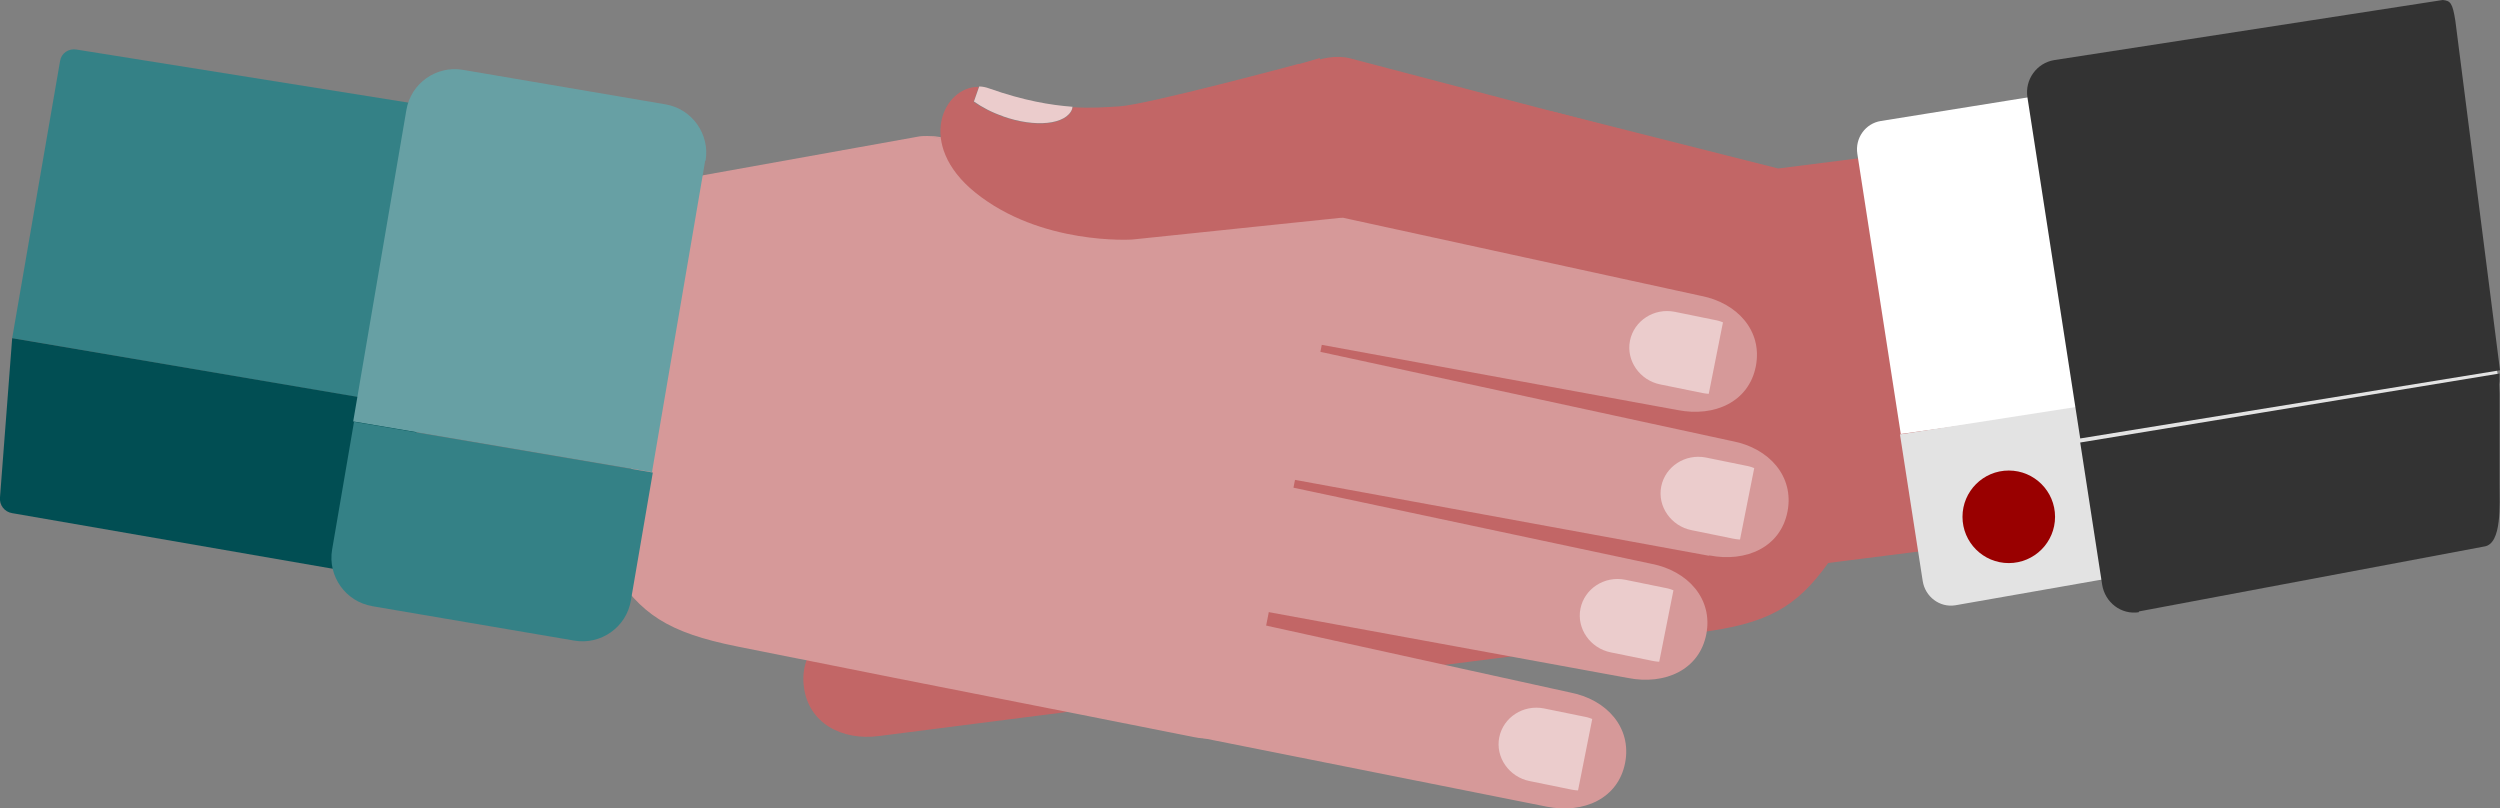
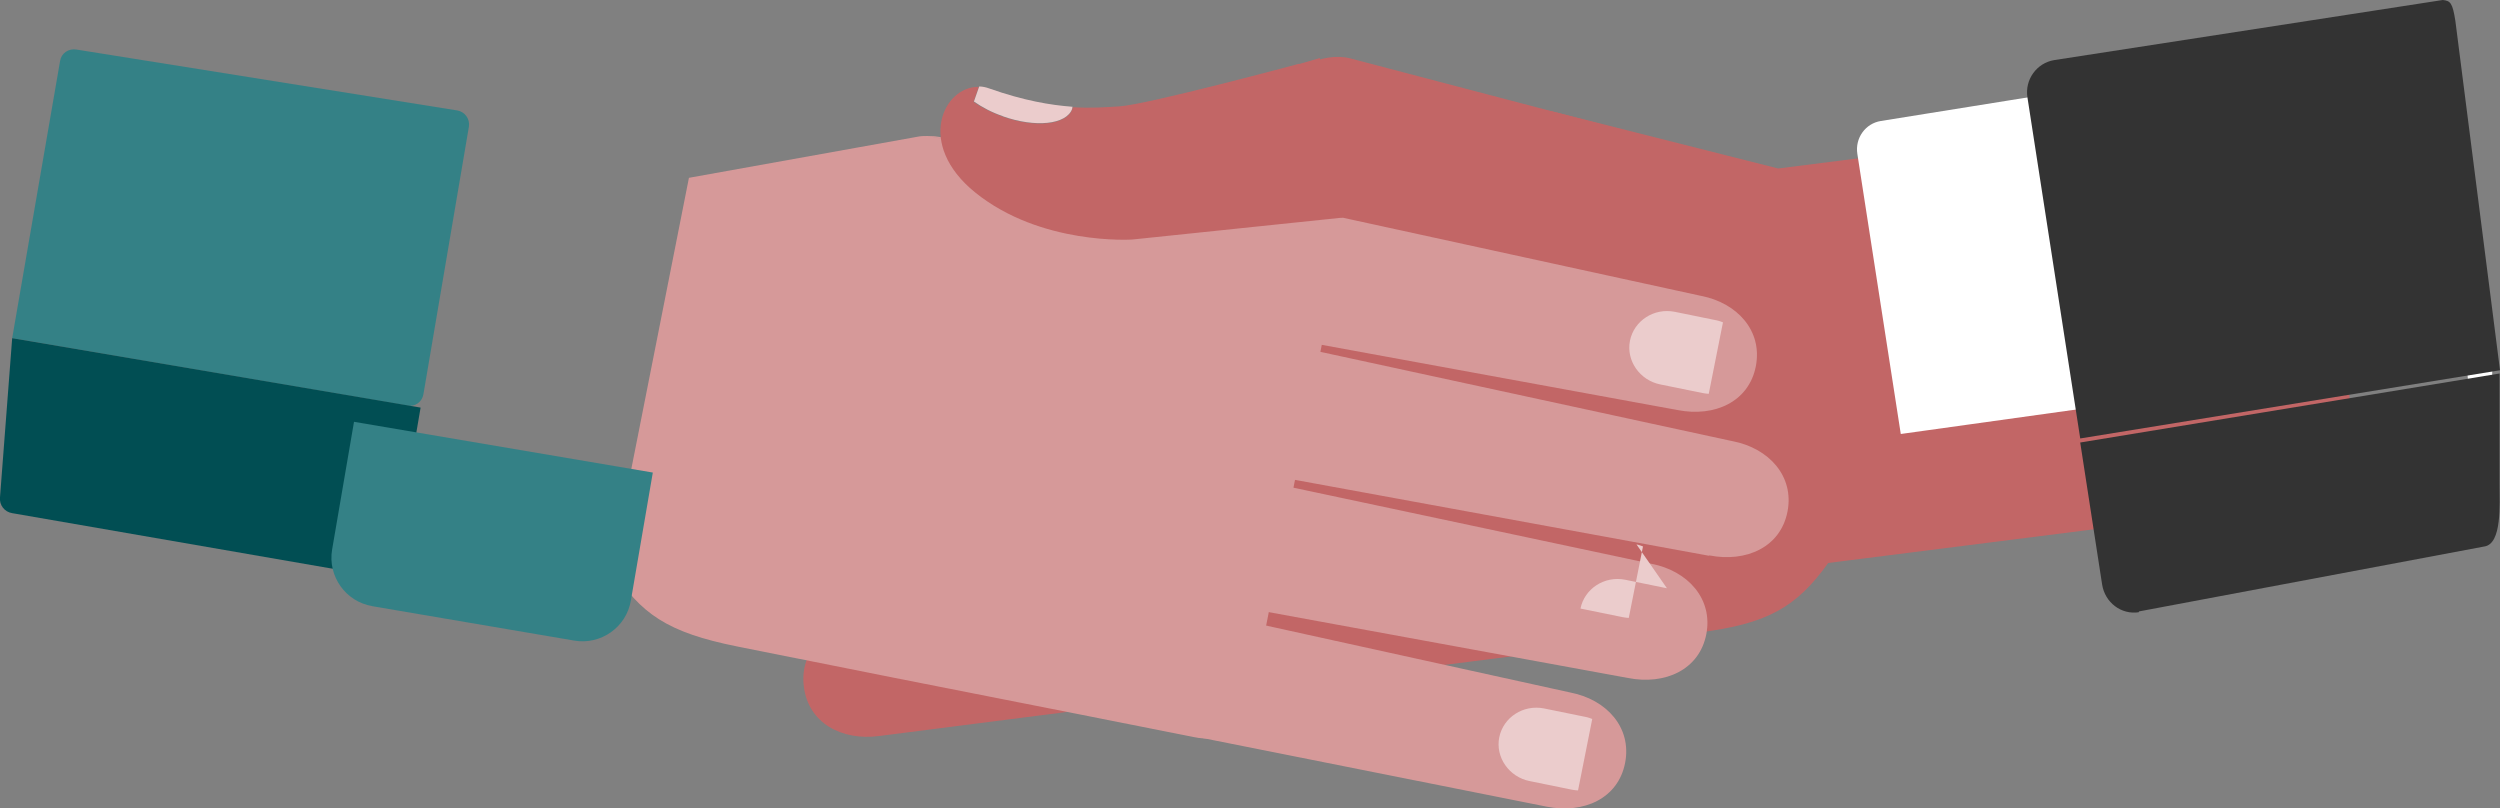
<svg xmlns="http://www.w3.org/2000/svg" id="Design_64_px" data-name="Design 64 px" viewBox="0 0 61.58 19.91">
  <rect x="0" y="0" width="61.58" height="19.91" fill="#808080" stroke="none" />
  <defs>
    <style>
      .cls-1 {
        fill: #fff;
      }

      .cls-2 {
        fill: #67a0a4;
      }

      .cls-3 {
        fill: #c26666;
      }

      .cls-4 {
        fill: #900;
      }

      .cls-5 {
        fill: #ebcccc;
      }

      .cls-6 {
        fill: #333;
      }

      .cls-7 {
        fill: #348186;
      }

      .cls-8 {
        fill: #014e53;
      }

      .cls-9 {
        fill: #e3e3e3;
      }

      .cls-10 {
        fill: #d69999;
      }
    </style>
  </defs>
  <rect class="cls-3" x="32.57" y=".4" width="6.52" height="10.16" rx="1.56" ry="1.56" transform="translate(21.44 38.75) rotate(-75.29)" />
  <path class="cls-3" d="m17.69,8.85l10.29-1.5-.02-.18-8.84,1c-.92.12-1.74-.32-1.85-1.22h0c-.11-.89.57-1.52,1.45-1.64l10.01-1.47h.02l8.92-1.13c.11-.01.22-.02.32,0l-1.41.18,1.41-.18c.09,0,.18.02.27.04l5.54,1.4,13.15-1.67,1.23,9.72-13.17,1.67h.02c-.78,1.09-1.5,1.5-3.19,1.71l-3.91.5-4.66.59-2.85.36c-.06,0-.12,0-.18,0l-8.59,1.1c-.92.12-1.74-.32-1.85-1.22h0c-.11-.89.57-1.52,1.45-1.64l7.6-1.13-.04-.33-8.93,1.01c-.92.12-1.74-.32-1.85-1.22h0c-.11-.89.57-1.52,1.45-1.64l8.93-1.26-.02-.19-10.29,1.16c-.92.12-1.74-.32-1.85-1.22h0c-.11-.89.57-1.52,1.45-1.64v.03Z" />
-   <path class="cls-10" d="m28.89,8.8l-6.91,1.31c-.84.16-1.66-.4-1.82-1.24l-.63-3.34c-.16-.84.4-1.66,1.24-1.82l7.02-.7c.84-.16,1.66.4,1.82,1.24l.53,2.73c.16.84-.4,1.66-1.24,1.82h-.01Z" />
  <path class="cls-10" d="m33.34,7.11h0c.18-.91-.42-1.8-1.33-1.98l-8.82-1.75c-.11-.02-.21-.03-.32-.03l1.39.28-1.4-.28c-.09,0-.18,0-.27.02l-5.62,1.01-1.9,9.6h.02l-.02.02c.7,1.13,1.39,1.58,3.07,1.92l3.86.77,4.61.91,2.82.56c.91.18,1.8-.42,1.98-1.33h0c.1-.48-.03-.96-.3-1.33-.2-.27-.12-.64.16-.81.39-.24.69-.63.78-1.11h0c.09-.48-.03-.95-.29-1.32-.19-.26-.11-.62.16-.79.39-.24.68-.63.78-1.11h0c.1-.49-.03-.97-.31-1.34-.19-.26-.12-.63.16-.79.4-.24.7-.63.79-1.12Z" />
  <path class="cls-10" d="m41.32,10.1l-13.53-2.48c-.91-.18-1.51-1.05-1.34-1.93h0c.17-.88,4.61-.75,5.56-.56l9.9,2.16c.87.17,1.51.85,1.34,1.73h0c-.17.88-1.02,1.26-1.93,1.08Z" />
  <path class="cls-5" d="m42.28,7.89l-1.03-.21c-.51-.1-1,.22-1.1.71s.24.98.75,1.08l1.03.21s.11.02.16.02l.35-1.76s-.1-.04-.16-.05Z" />
  <path class="cls-10" d="m42.1,13.69l-13.53-2.48c-.91-.18-1.51-1.05-1.34-1.93h0c.17-.88,4-.87,4.94-.69l10.52,2.28c.87.17,1.51.85,1.34,1.73h0c-.17.88-1.02,1.26-1.93,1.08h0Z" />
-   <path class="cls-5" d="m43.05,11.48l-1.03-.21c-.51-.1-1,.22-1.1.71s.24.98.75,1.08l1.03.21s.11.02.16.02l.35-1.76s-.1-.04-.16-.05Z" />
  <path class="cls-10" d="m40.1,16.7l-13.53-2.48c-.91-.18-1.51-1.05-1.34-1.93h0c.17-.88,5.48-.51,6.43-.32l9.03,1.92c.87.17,1.51.85,1.34,1.73h0c-.17.88-1.02,1.26-1.93,1.08Z" />
-   <path class="cls-5" d="m41.06,14.49l-1.03-.21c-.51-.1-1,.22-1.1.71s.24.98.75,1.08l1.03.21s.11.02.16.02l.35-1.76s-.1-.04-.16-.05Z" />
+   <path class="cls-5" d="m41.06,14.49l-1.03-.21c-.51-.1-1,.22-1.1.71l1.03.21s.11.02.16.02l.35-1.76s-.1-.04-.16-.05Z" />
  <path class="cls-10" d="m38.1,19.87l-13.54-2.7c-.91-.18-1.5-.83-1.33-1.71h0c.17-.88,5.52-.57,6.46-.38l9,1.98c.87.17,1.51.85,1.34,1.73h0c-.17.88-1.02,1.26-1.93,1.08Z" />
  <path class="cls-5" d="m39.06,17.66l-1.03-.21c-.51-.1-1,.22-1.1.71s.24.98.75,1.08l1.03.21s.11.02.16.02l.35-1.76s-.1-.04-.16-.05Z" />
  <rect class="cls-10" x="25.6" y="9.87" width="9.99" height="2.79" transform="translate(13.59 39.08) rotate(-78.79)" />
  <path class="cls-1" d="m60.15.76l-13.82,2.22c-.38.06-.64.42-.58.81l1.07,6.9,14.41-2.01c.38-.06-.04,1.73.03,2.12l-.1,1.47-.9.31c.38-.06.71-1.4.65-1.79l-.6-7.19c-.06-.39.51-2-.42-1.88l.27-.97Z" />
-   <path class="cls-9" d="m61,8.49l-14.2,2.21.56,3.61c.06.39.42.66.8.6l13.22-2.32.19-3.12c-.06-.39-.19-1.03-.57-.97Z" />
  <path class="cls-6" d="m60.48.51c-.07-.44-.12-.49-.31-.51l-9.57,1.48c-.43.07-.73.48-.66.92l1.3,8.4,10.34-1.68-1.1-8.61h0Z" />
  <path class="cls-6" d="m52.69,15.06l8.51-1.6c.43-.07.37-1.04.37-1.52v-2.74l-10.33,1.7.54,3.5c.07.44.47.75.91.68h-.01Z" />
-   <circle class="cls-4" cx="49.48" cy="12.73" r="1.14" />
  <path class="cls-3" d="m32,1.57s-3.75,1.01-4.43,1.05c-.32.02-.69.05-1.15.02,0,.02,0,.03-.01.05-.14.39-.91.47-1.72.18-.27-.1-.51-.22-.71-.36l.13-.37c-.87-.02-1.56,1.41-.09,2.6,1.62,1.31,3.87,1.16,3.87,1.16l5.18-.54-.56-3.93-.52.15h.01Z" />
  <path class="cls-5" d="m24.69,2.86c.81.29,1.58.21,1.72-.18,0-.02,0-.03.01-.05-.54-.04-1.2-.15-2.05-.45-.08-.03-.17-.05-.25-.05l-.13.37c.2.14.44.27.71.36h-.01Z" />
  <path class="cls-7" d="m.3,8.33L1.48,1.5c.03-.19.21-.31.4-.28l9.38,1.5c.19.03.32.21.29.4l-1.12,6.59c-.03.19-.21.32-.4.28L.3,8.33Z" />
  <path class="cls-8" d="m0,12.25l.3-3.92,10.06,1.71-.72,4.22L.3,12.64c-.19-.03-.32-.2-.3-.39Z" />
-   <path class="cls-2" d="m17.38,3.96c.11-.65-.33-1.28-.99-1.39l-4.99-.85c-.65-.11-1.28.33-1.39.99l-1.31,7.67,7.36,1.25,1.31-7.67h.01Z" />
  <path class="cls-7" d="m9.16,14.93l4.99.85c.65.11,1.28-.33,1.39-.99l.54-3.15-7.36-1.25-.54,3.15c-.11.65.33,1.28.99,1.39h0Z" />
</svg>